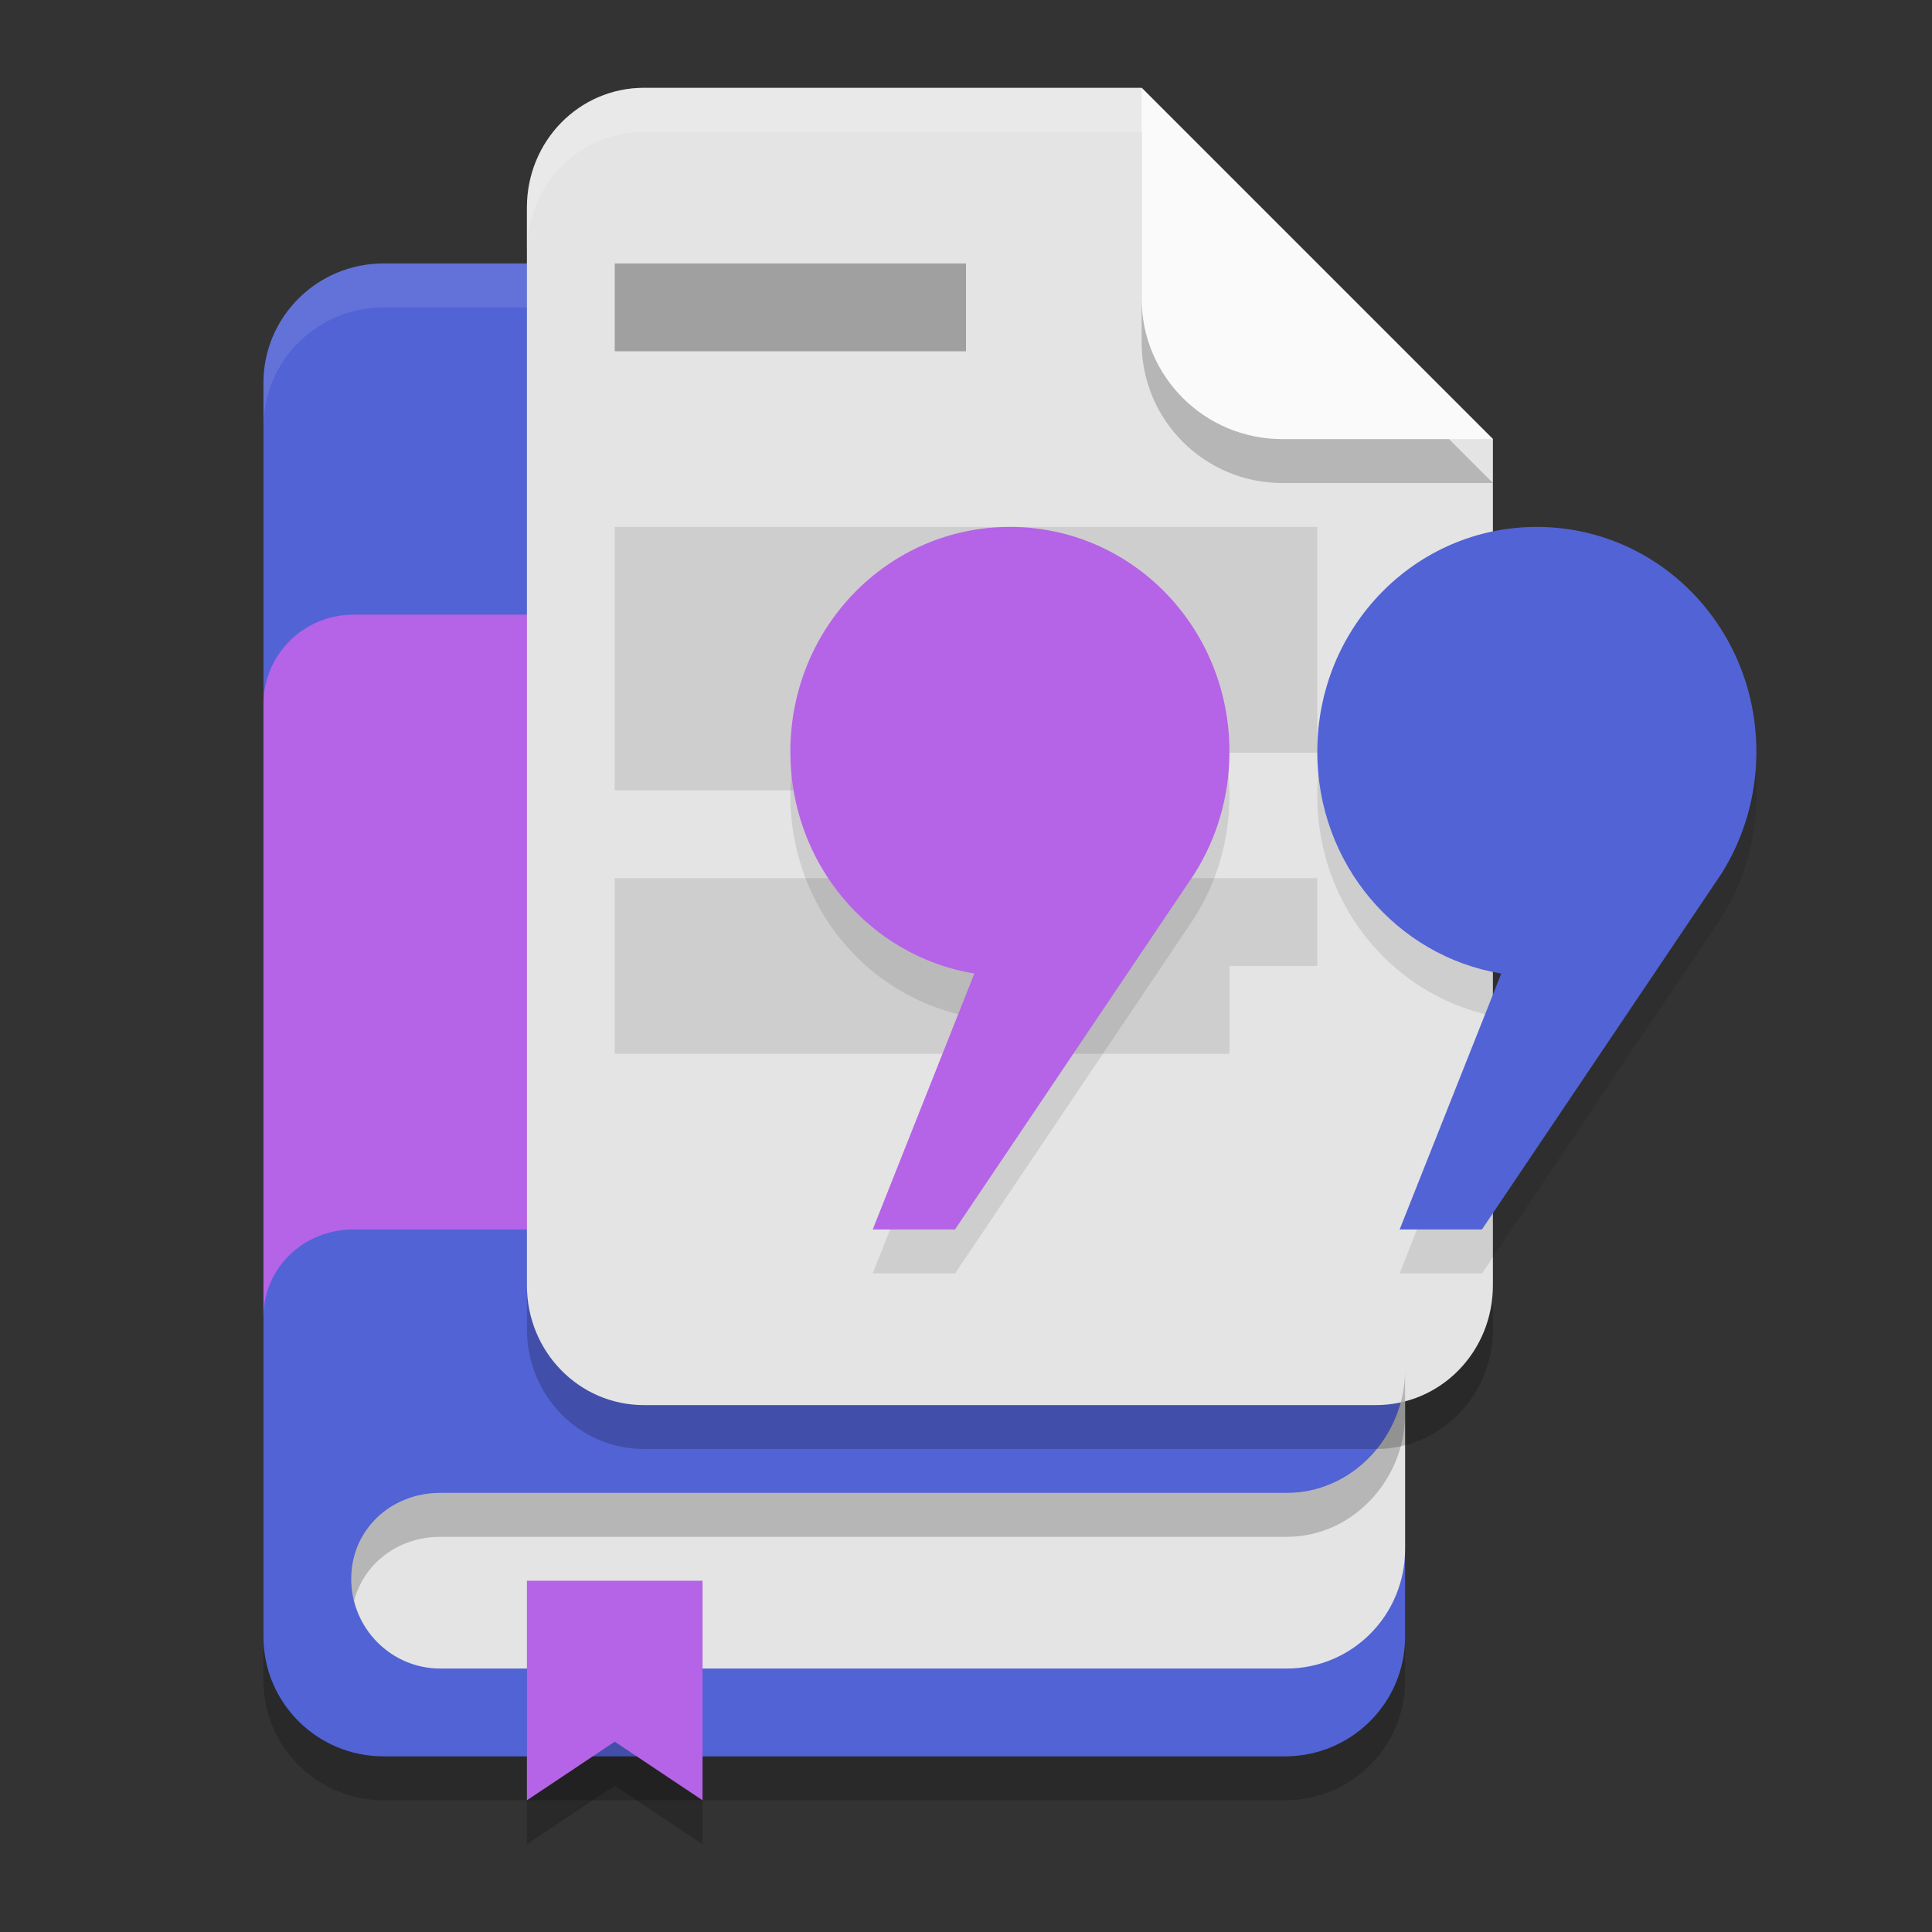
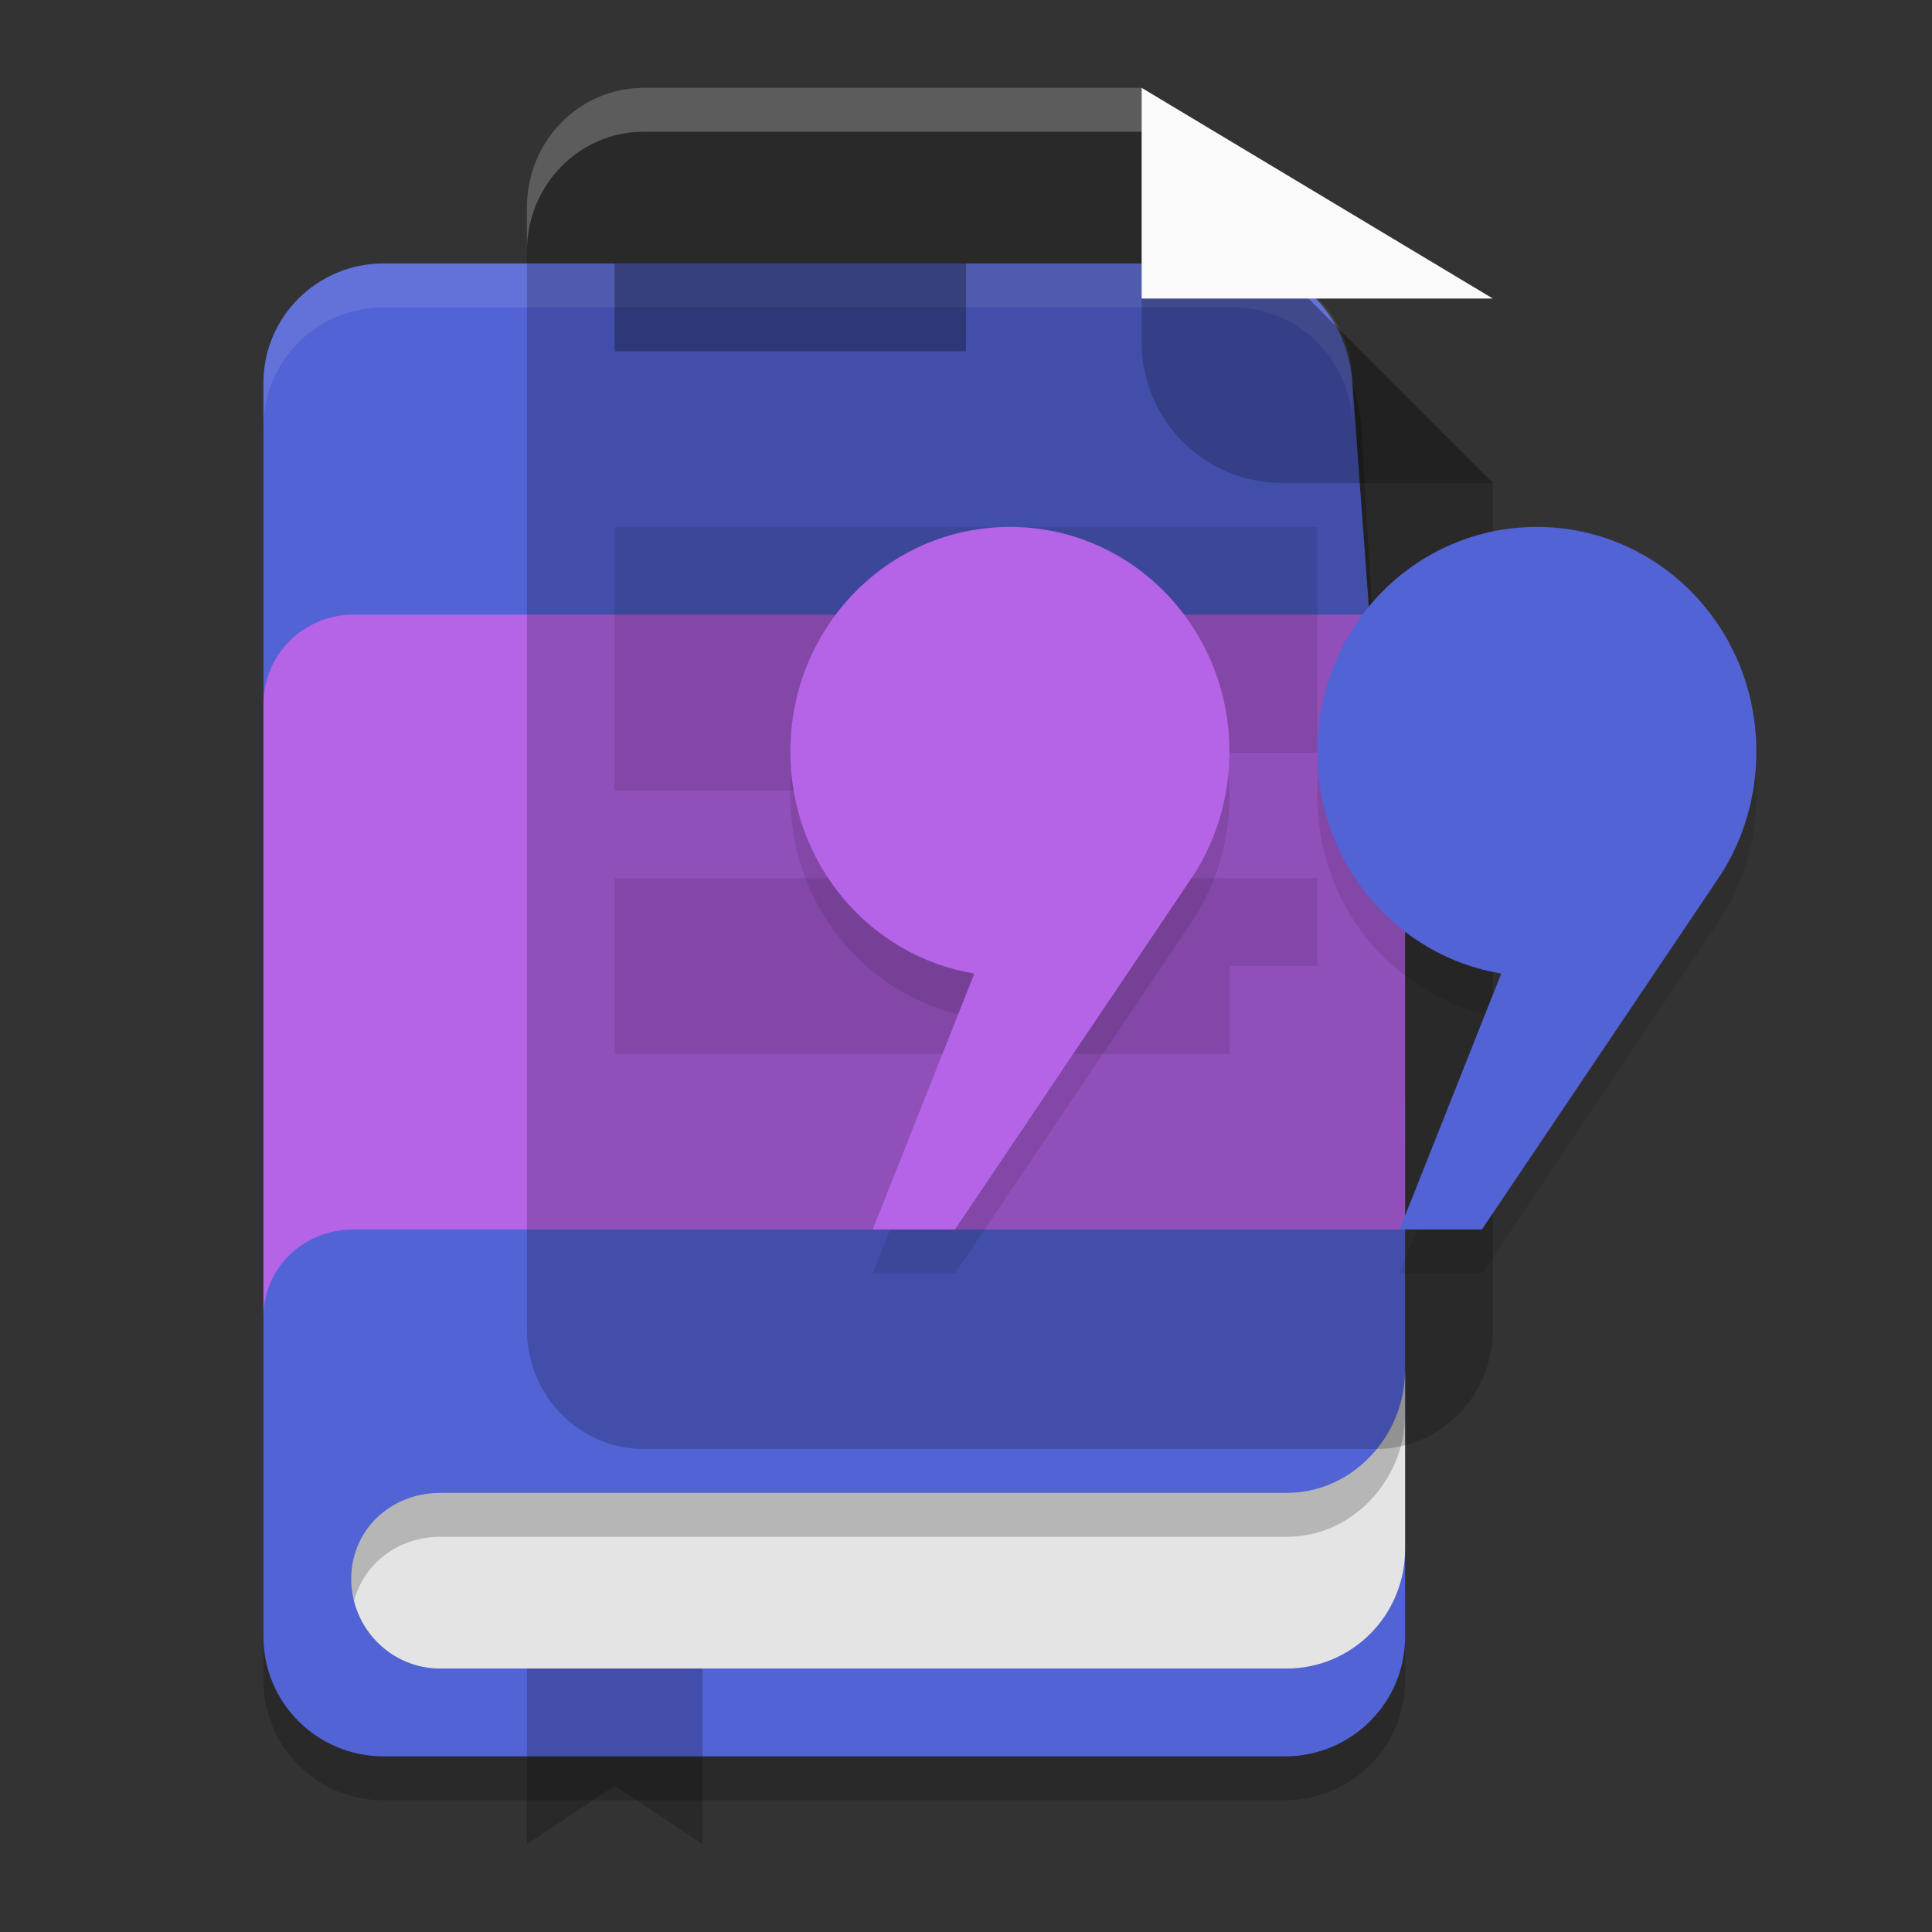
<svg xmlns="http://www.w3.org/2000/svg" width="22" height="22" version="1.1">
  <rect width="100%" height="100%" fill="#333333" stroke="none" />
  <path style="opacity:0.2" d="M 4.368,3.5 C 3.612,3.5 3,4.109 3,4.86 v 8.181 6.098 C 3,19.89 3.612,20.5 4.368,20.5 h 10.264 c 0.756,0 1.368,-0.61 1.368,-1.361 V 16.42 13.041 L 15.5,4.86 C 15.454,4.107 14.89,3.5 14.132,3.5 Z" />
  <path style="fill:#5263d5" d="M 4.368,3 C 3.612,3 3,3.609 3,4.36 v 8.181 6.098 C 3,19.39 3.612,20 4.368,20 h 10.264 c 0.756,0 1.368,-0.61 1.368,-1.361 V 15.92 12.541 L 15.4,4.36 C 15.345,3.608 14.79,3 14.032,3 Z" />
  <path style="opacity:0.1;fill:#ffffff" d="M 4.368,3 C 3.612,3 3,3.608 3,4.359 v 0.5 C 3,4.108 3.612,3.5 4.368,3.5 H 14.032 c 0.758,0 1.368,0.606 1.368,1.359 v -0.5 C 15.4,3.606 14.79,3 14.032,3 Z" />
  <path style="fill:#e4e4e4" d="M 16,15.6 C 16,16.354 15.398,17.003 14.649,17 H 5.69 5.351 5.013 C 4.454,17 4,17.416 4,17.979 4,18.542 4.454,19 5.013,19 H 5.351 5.69 14.649 C 15.398,19 16,18.393 16,17.639 Z" />
  <path style="fill:#b563e7" d="M 4.026,6.999 C 3.458,6.999 3,7.454 3,8.019 V 14.999 C 3,14.434 3.458,14.001 4.026,14 H 16 V 6.999 Z" />
  <path style="opacity:0.2" d="M 7.333,1.5 C 6.594,1.5 6,2.108 6,2.864 V 15.136 C 6,15.892 6.594,16.5 7.333,16.5 H 15.667 C 16.406,16.5 17,15.892 17,15.136 V 5.5 l -4,-4 z" />
-   <path style="fill:#e4e4e4" d="M 7.333,1 C 6.594,1 6,1.608 6,2.364 V 14.636 C 6,15.392 6.594,16 7.333,16 H 15.667 C 16.406,16 17,15.392 17,14.636 V 5 L 13,1 Z" />
  <path style="opacity:0.1" d="m 7,10 v 2 h 7 v -1 h 1 v -1 z" />
  <path style="opacity:0.3" d="m 7,3 v 1 h 4 V 3 Z m 0,0" />
  <path style="opacity:0.1" d="m 7,6 h 8 V 8.571 H 9.5 V 9 H 7 Z" />
  <path style="opacity:0.2" d="M 13,1.5 V 3.9 C 13,4.784 13.716,5.5 14.6,5.5 H 17 Z" />
-   <path style="fill:#fafafa" d="M 13,1 V 3.4 C 13,4.284 13.716,5 14.6,5 H 17 Z" />
+   <path style="fill:#fafafa" d="M 13,1 V 3.4 H 17 Z" />
  <path style="opacity:0.1" d="M 11.5,6.5 C 10.115,6.5 9,7.642 9,9.061 c 0,1.277 0.903,2.328 2.094,2.525 L 9.938,14.5 h 0.938 l 2.725,-4.049 C 13.853,10.051 14,9.575 14,9.061 14,7.642 12.885,6.5 11.5,6.5 Z m 6,0 c -1.385,0 -2.5,1.142 -2.5,2.561 0,1.277 0.903,2.328 2.094,2.525 L 15.938,14.5 h 0.938 l 2.725,-4.049 C 19.853,10.051 20,9.575 20,9.061 20,7.642 18.885,6.5 17.5,6.5 Z" />
  <path style="fill:#5263d5" d="M 17.5,6 C 16.115,6 15,7.142 15,8.56 15,9.837 15.904,10.889 17.095,11.086 L 15.938,14 H 16.875 L 19.6,9.952 C 19.853,9.552 20,9.074 20,8.56 20,7.142 18.885,6 17.5,6 Z" />
  <path style="fill:#b563e7" d="M 11.5,6 C 10.115,6 9,7.142 9,8.56 9,9.837 9.904,10.889 11.095,11.086 L 9.938,14 H 10.875 L 13.6,9.952 C 13.853,9.552 14,9.074 14,8.56 14,7.142 12.885,6 11.5,6 Z" />
  <path style="opacity:0.2" d="m 6,19 h 2 v 2 L 7,20.333 6,21 Z m 0,0" />
-   <path style="fill:#b563e7" d="m 6,18 h 2 v 2.5 L 7,19.833 6,20.5 Z" />
  <path style="opacity:0.2;fill:#ffffff" d="M 7.333,1 C 6.594,1 6,1.608 6,2.363 v 0.5 C 6,2.108 6.594,1.5 7.333,1.5 H 13 V 1 Z" />
  <path style="opacity:0.2" d="M 16,15.6 C 16,16.353 15.398,17.003 14.649,17 H 5.69 5.351 5.014 c -0.56,0 -1.014,0.416 -1.014,0.979 0,0.087 0.012,0.17 0.032,0.251 C 4.144,17.798 4.541,17.5 5.014,17.5 h 0.337 0.339 8.96 C 15.398,17.503 16,16.853 16,16.1 Z" />
</svg>